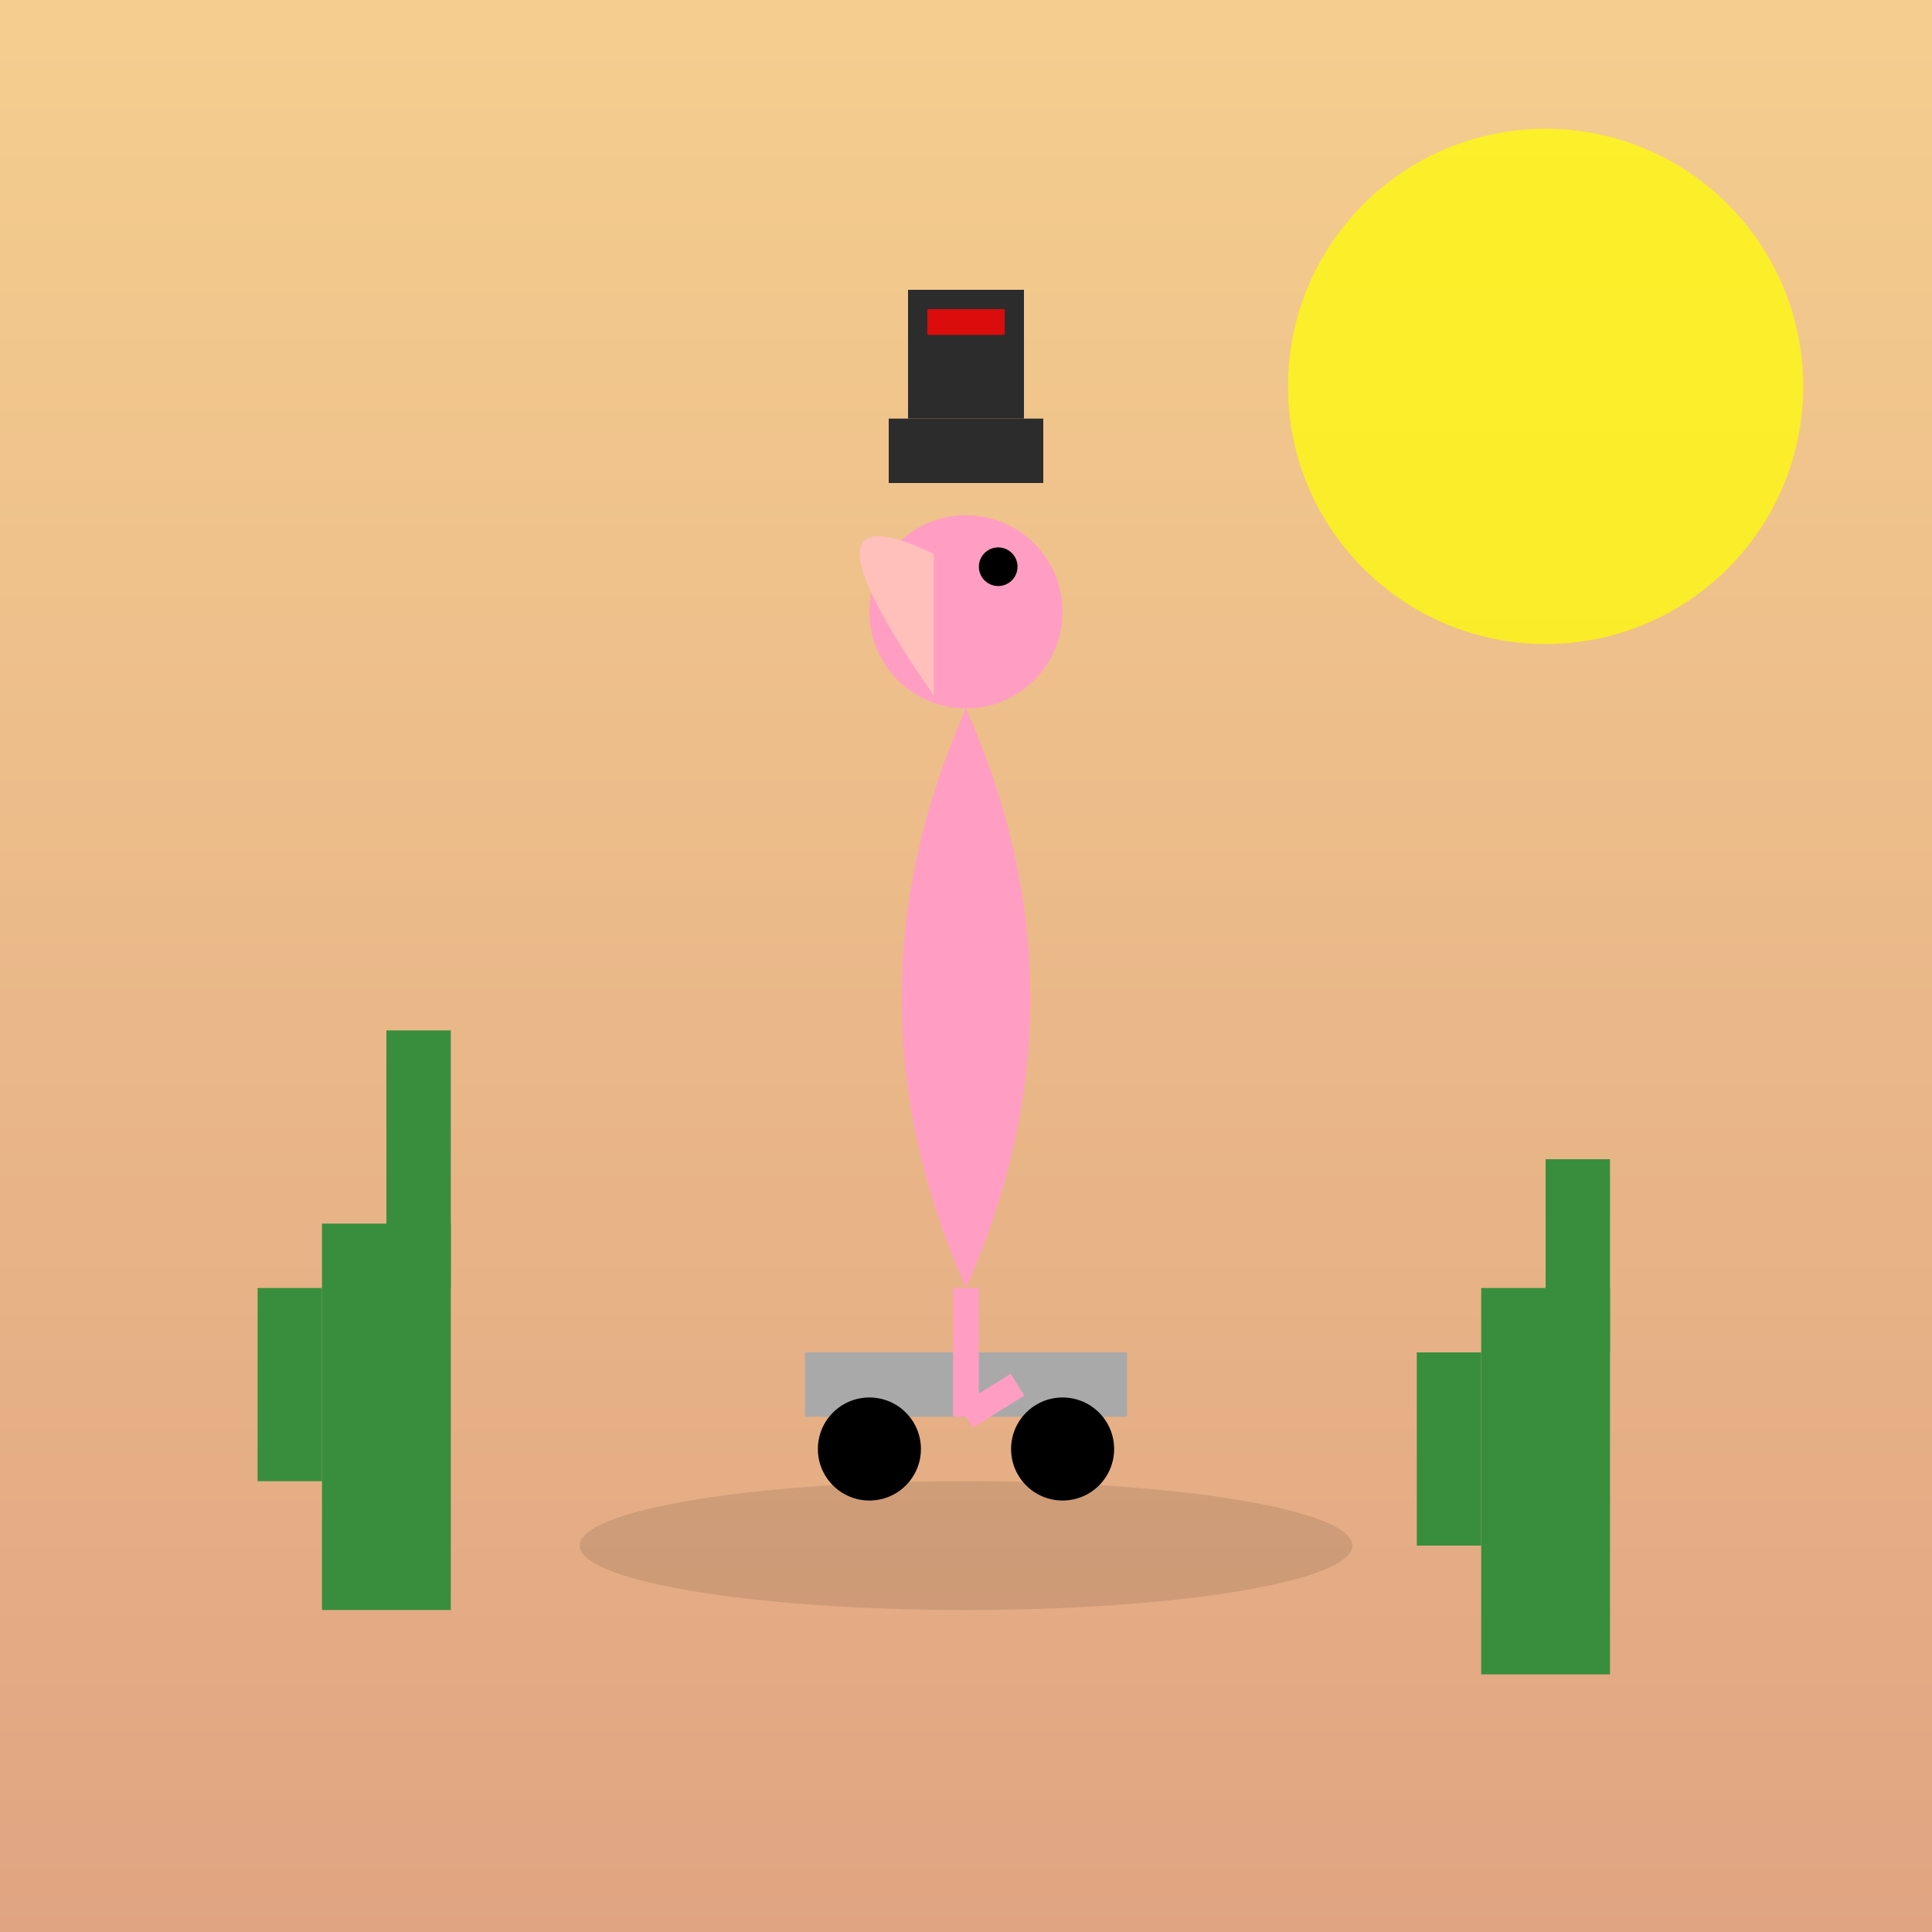
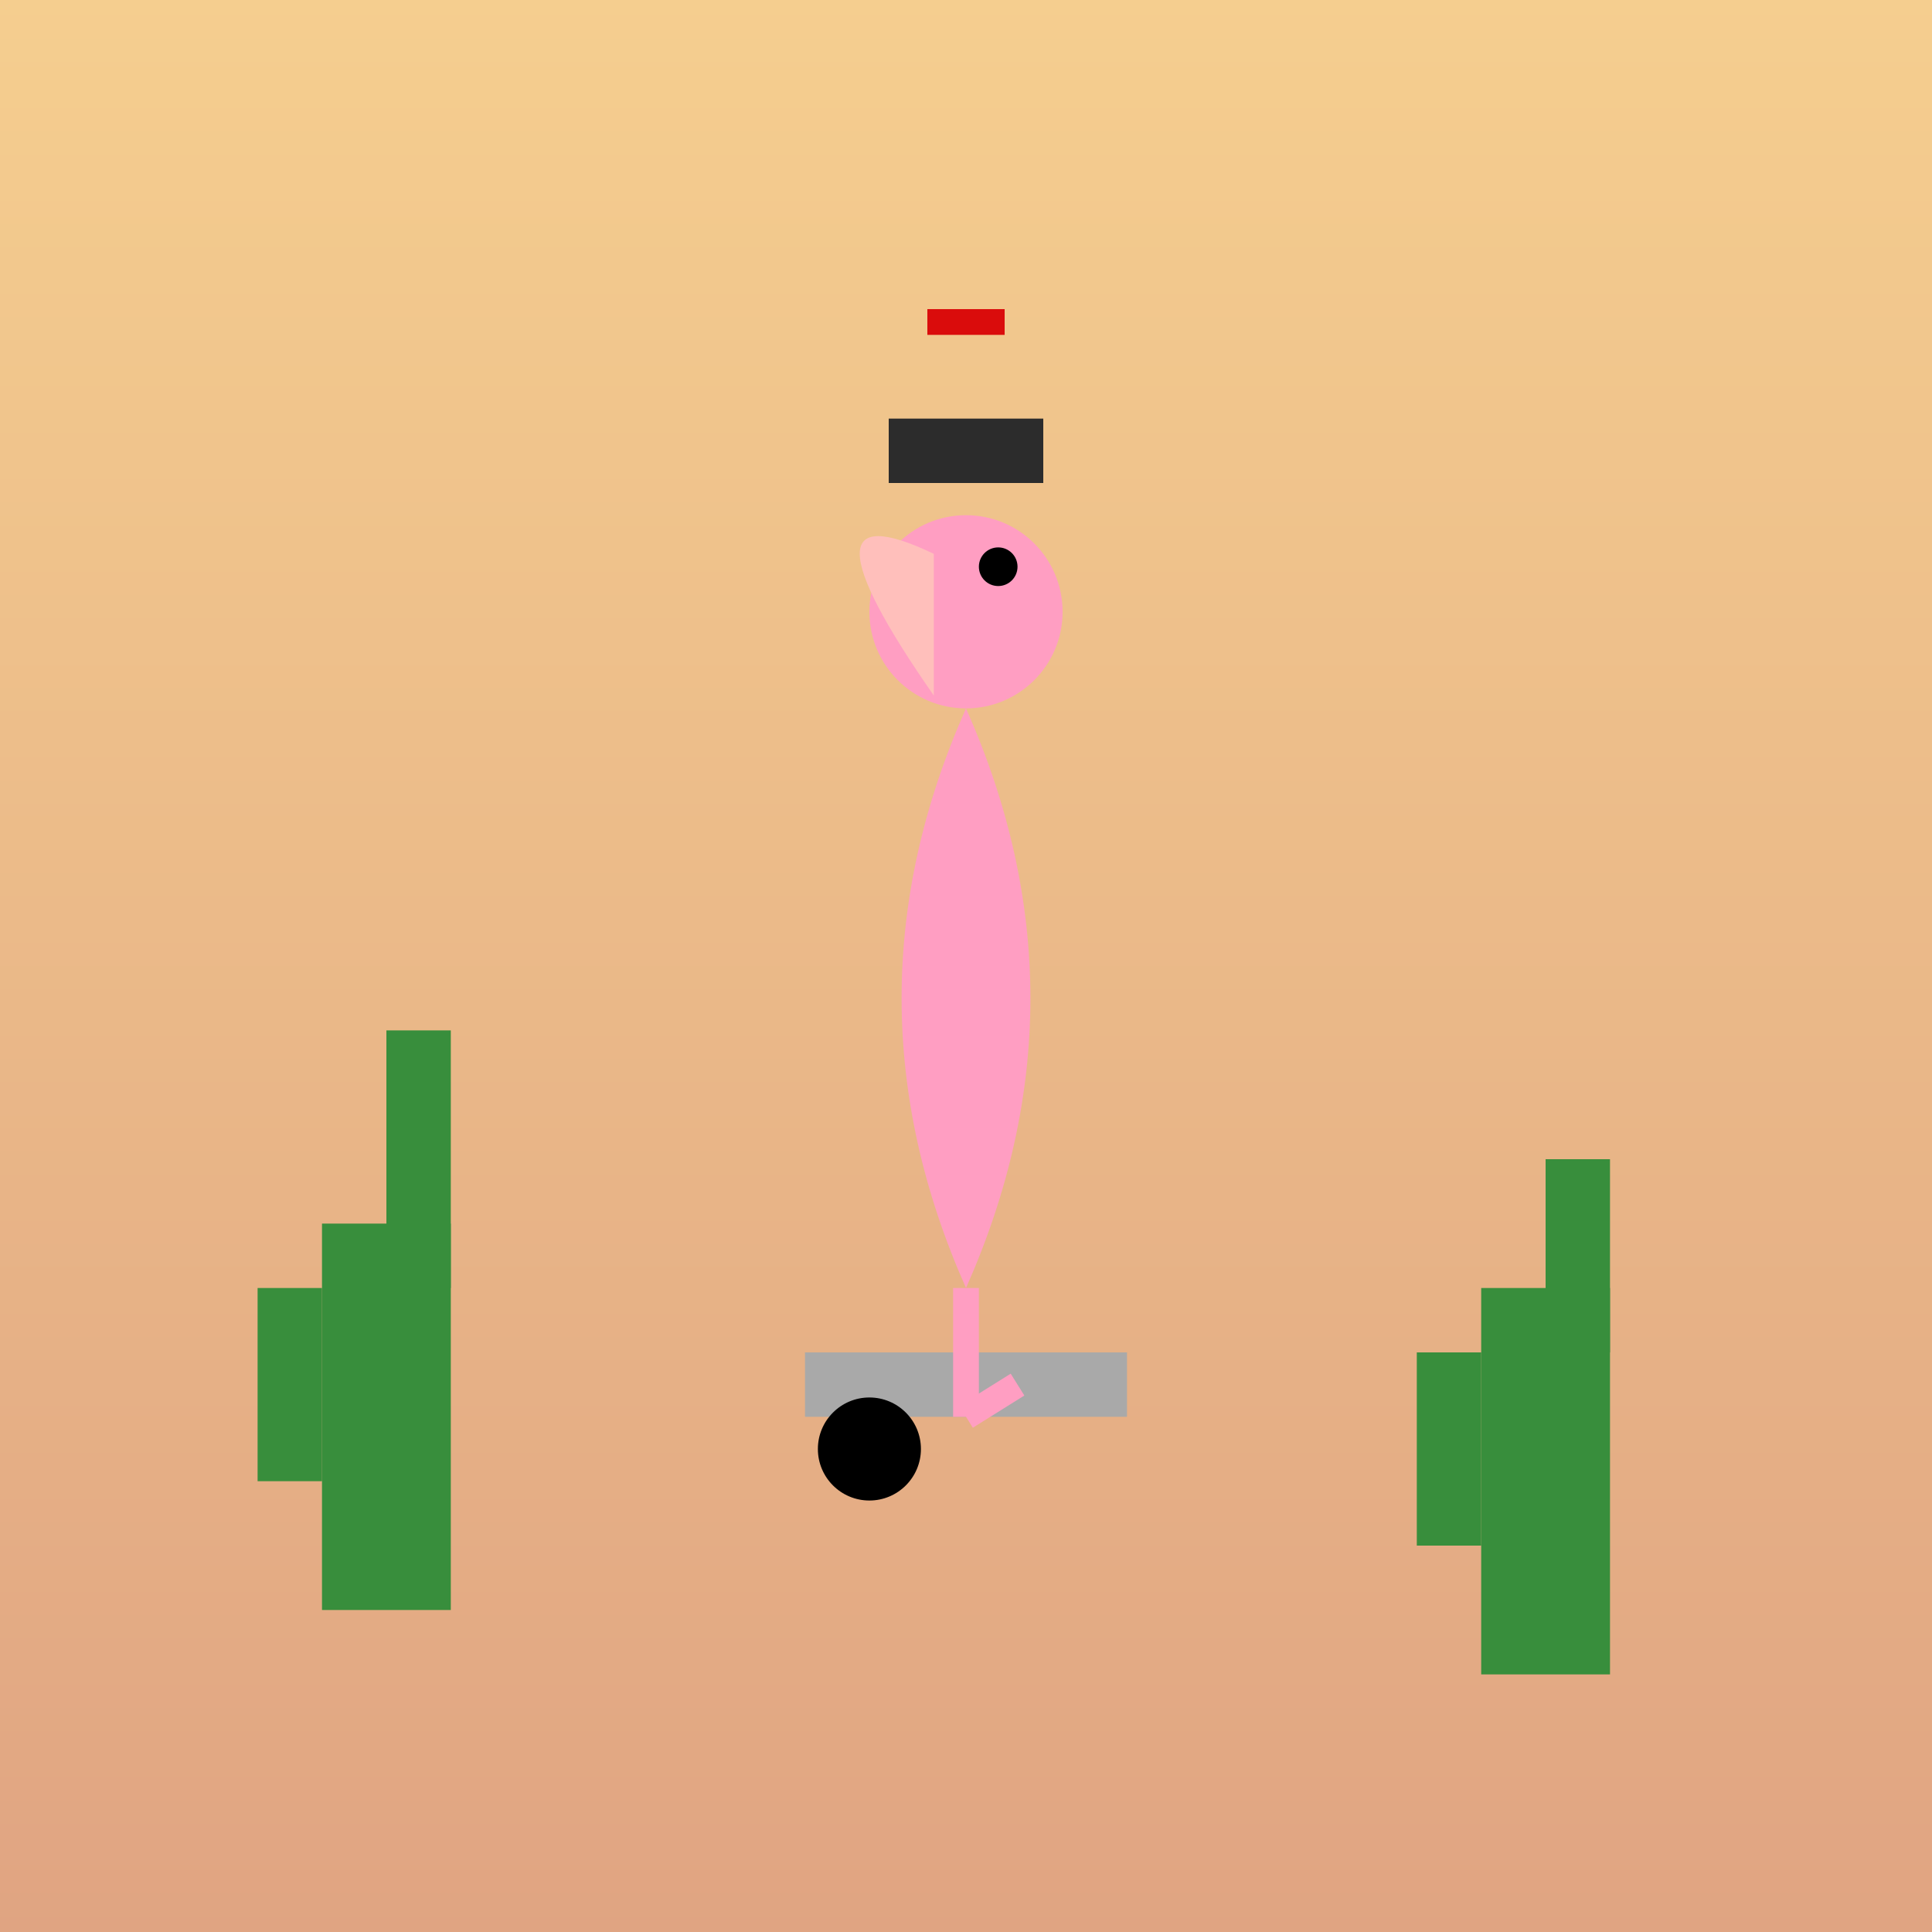
<svg xmlns="http://www.w3.org/2000/svg" viewBox="0 0 300 300">
  <rect x="0" y="0" width="300" height="300" fill="#333333" stroke="none" />
  <linearGradient id="desertGrad" x1="0" y1="0" x2="0" y2="1">
    <stop offset="0%" style="stop-color:#f5ce8f;" />
    <stop offset="100%" style="stop-color:#e0a482;" />
  </linearGradient>
  <rect width="300" height="300" fill="url(#desertGrad)" />
-   <circle cx="240" cy="60" r="40" fill="yellow" opacity="0.7" />
  <g id="cactus" fill="#388e3c">
    <rect x="50" y="190" width="20" height="60" />
    <rect x="60" y="160" width="10" height="40" />
    <rect x="40" y="200" width="10" height="30" />
    <rect x="230" y="200" width="20" height="60" />
    <rect x="240" y="180" width="10" height="30" />
    <rect x="220" y="210" width="10" height="30" />
  </g>
  <path d="M150,200 Q130,155 150,110 Q170,155 150,200 Z" fill="#ff9ec2" />
  <circle cx="150" cy="95" r="15" fill="#ff9ec2" />
  <circle cx="155" cy="88" r="3" fill="black" />
  <path d="M145,86 Q122,75 145,108" fill="#ffbfbb" />
  <rect x="138" y="65" width="24" height="10" fill="#2c2c2c" />
-   <rect x="141" y="45" width="18" height="20" fill="#2c2c2c" />
  <rect x="144" y="48" width="12" height="4" fill="#da0c0c" />
  <rect x="125" y="210" width="50" height="10" fill="darkgray" />
  <circle cx="135" cy="225" r="8" fill="black" />
-   <circle cx="165" cy="225" r="8" fill="black" />
  <line x1="150" y1="200" x2="150" y2="220" stroke="#ff9ec2" stroke-width="4" />
  <line x1="150" y1="220" x2="158" y2="215" stroke="#ff9ec2" stroke-width="4" />
-   <ellipse cx="150" cy="240" rx="60" ry="10" fill="black" opacity="0.1" />
</svg>